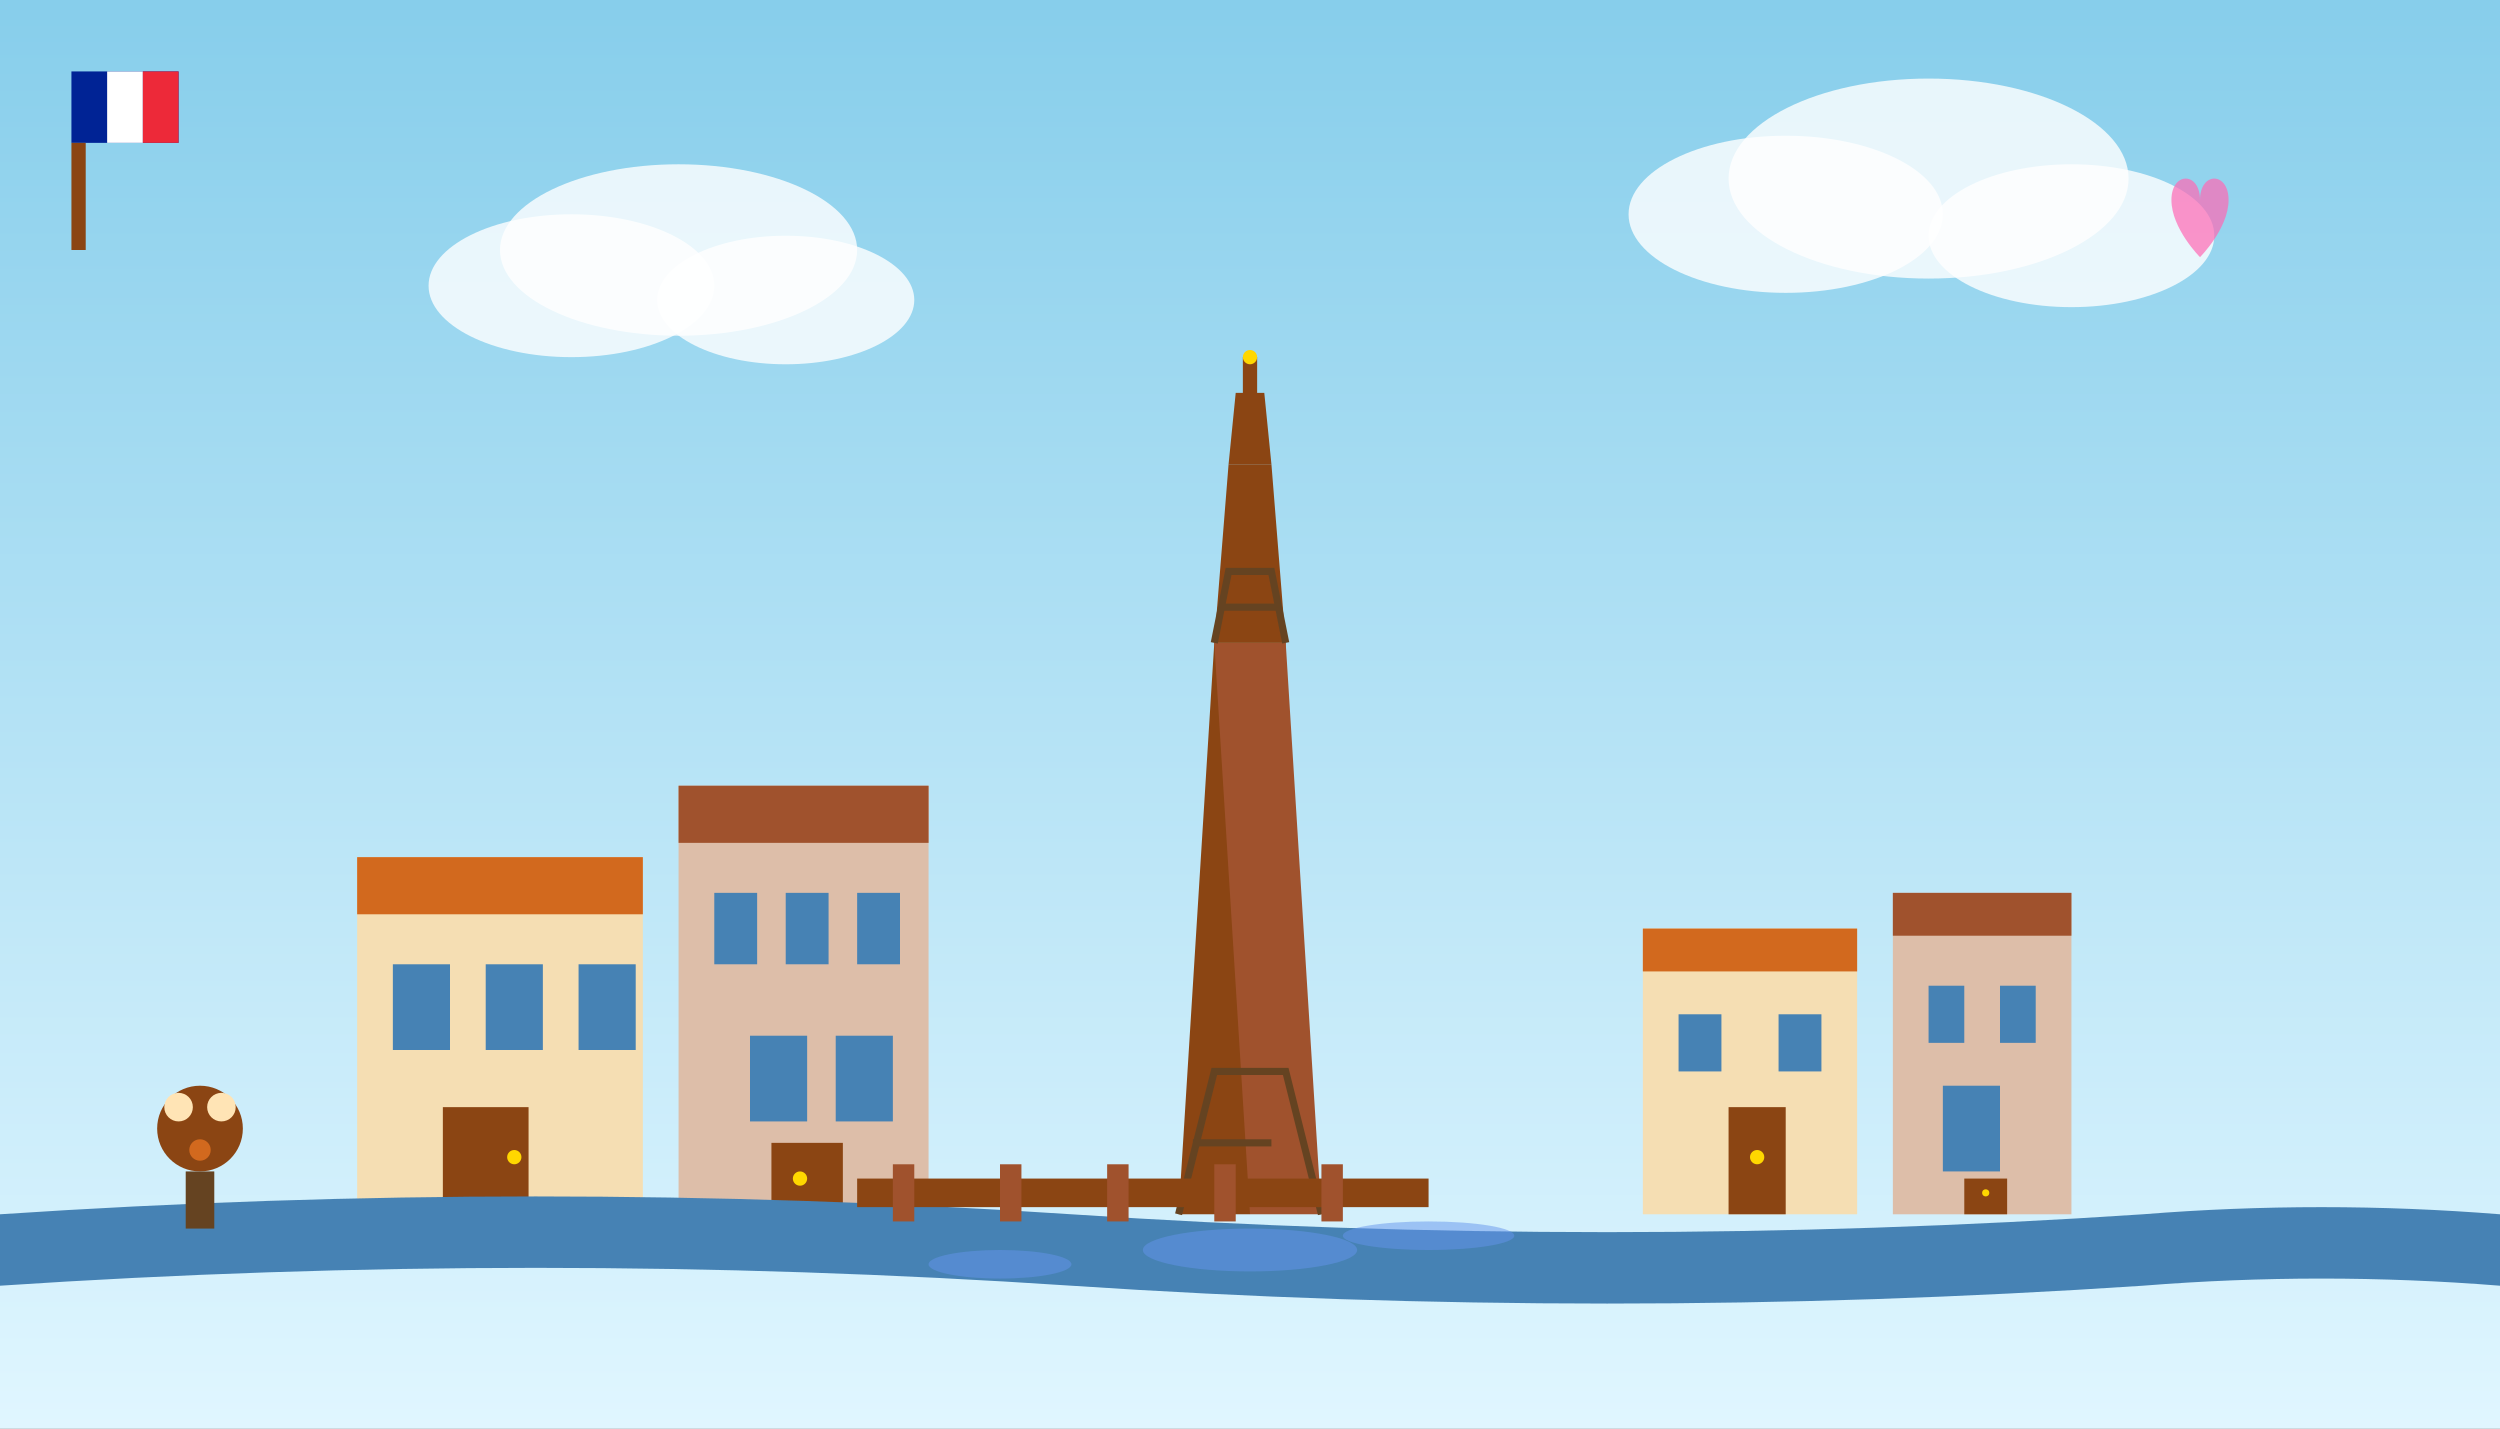
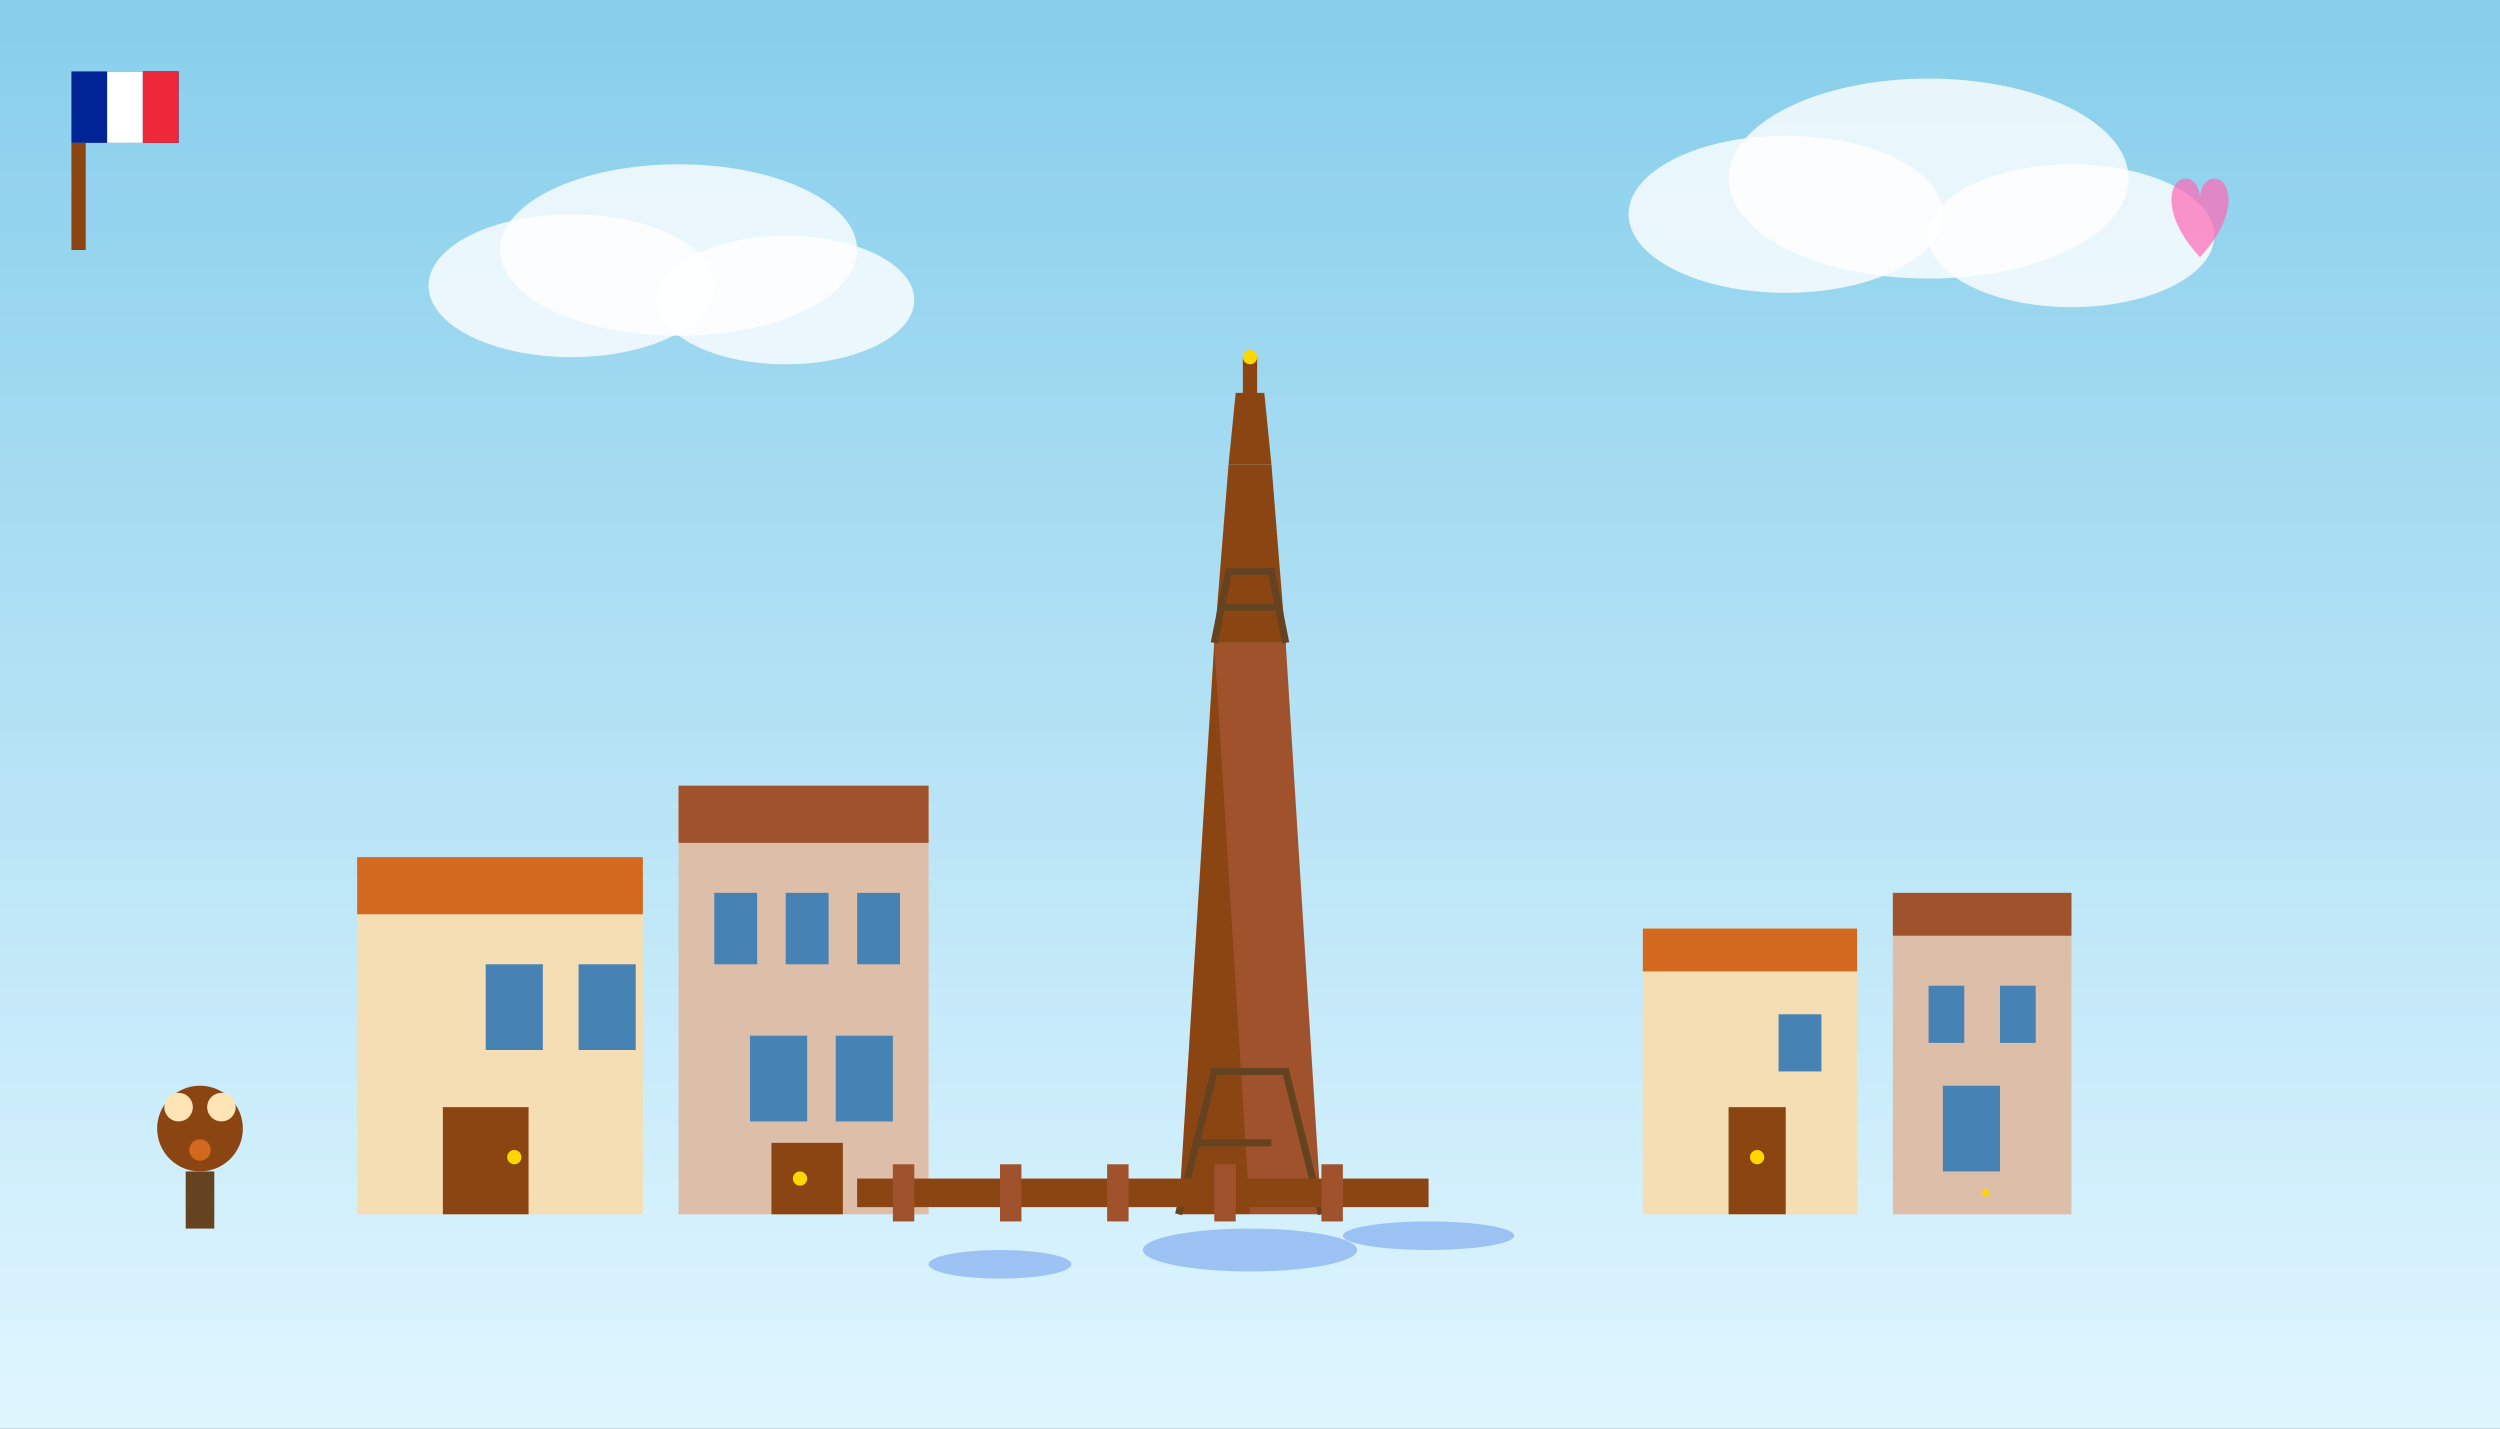
<svg xmlns="http://www.w3.org/2000/svg" width="350" height="200" viewBox="0 0 350 200" fill="none">
  <rect x="0" y="0" width="350" height="200" fill="#808080" stroke="none" />
  <defs>
    <linearGradient id="parisGradient" x1="0%" y1="0%" x2="0%" y2="100%">
      <stop offset="0%" style="stop-color:#FFB6C1;stop-opacity:1" />
      <stop offset="100%" style="stop-color:#FFC0CB;stop-opacity:1" />
    </linearGradient>
    <linearGradient id="skyGradient" x1="0%" y1="0%" x2="0%" y2="100%">
      <stop offset="0%" style="stop-color:#87CEEB;stop-opacity:1" />
      <stop offset="100%" style="stop-color:#E0F6FF;stop-opacity:1" />
    </linearGradient>
  </defs>
  <rect width="350" height="200" fill="url(#skyGradient)" />
  <ellipse cx="80" cy="40" rx="20" ry="10" fill="white" opacity="0.8" />
  <ellipse cx="95" cy="35" rx="25" ry="12" fill="white" opacity="0.8" />
  <ellipse cx="110" cy="42" rx="18" ry="9" fill="white" opacity="0.8" />
  <ellipse cx="250" cy="30" rx="22" ry="11" fill="white" opacity="0.8" />
  <ellipse cx="270" cy="25" rx="28" ry="14" fill="white" opacity="0.8" />
  <ellipse cx="290" cy="33" rx="20" ry="10" fill="white" opacity="0.8" />
  <g transform="translate(140, 50)">
    <path d="M35 120 L25 120 L30 40 L40 40 Z" fill="#8B4513" />
    <path d="M35 120 L45 120 L40 40 L30 40 Z" fill="#A0522D" />
    <path d="M30 40 L32 15 L38 15 L40 40 Z" fill="#8B4513" />
    <path d="M32 15 L33 5 L37 5 L38 15 Z" fill="#8B4513" />
    <rect x="34" y="0" width="2" height="8" fill="#8B4513" />
    <circle cx="35" cy="0" r="1" fill="#FFD700" />
    <path d="M25 120 L30 100 L40 100 L45 120" stroke="#654321" stroke-width="1" fill="none" />
    <path d="M27 110 L38 110" stroke="#654321" stroke-width="1" />
    <path d="M30 40 L32 30 L38 30 L40 40" stroke="#654321" stroke-width="1" fill="none" />
    <path d="M31 35 L39 35" stroke="#654321" stroke-width="1" />
  </g>
  <g transform="translate(50, 120)">
    <rect x="0" y="0" width="40" height="50" fill="#F5DEB3" />
    <rect x="0" y="0" width="40" height="8" fill="#D2691E" />
-     <rect x="5" y="15" width="8" height="12" fill="#4682B4" />
    <rect x="18" y="15" width="8" height="12" fill="#4682B4" />
    <rect x="31" y="15" width="8" height="12" fill="#4682B4" />
    <rect x="12" y="35" width="12" height="15" fill="#8B4513" />
    <circle cx="22" cy="42" r="1" fill="#FFD700" />
    <rect x="45" y="-10" width="35" height="60" fill="#DDBEA9" />
    <rect x="45" y="-10" width="35" height="8" fill="#A0522D" />
    <rect x="50" y="5" width="6" height="10" fill="#4682B4" />
    <rect x="60" y="5" width="6" height="10" fill="#4682B4" />
    <rect x="70" y="5" width="6" height="10" fill="#4682B4" />
    <rect x="55" y="25" width="8" height="12" fill="#4682B4" />
    <rect x="67" y="25" width="8" height="12" fill="#4682B4" />
    <rect x="58" y="40" width="10" height="10" fill="#8B4513" />
    <circle cx="62" cy="45" r="1" fill="#FFD700" />
  </g>
  <g transform="translate(230, 130)">
    <rect x="0" y="0" width="30" height="40" fill="#F5DEB3" />
    <rect x="0" y="0" width="30" height="6" fill="#D2691E" />
-     <rect x="5" y="12" width="6" height="8" fill="#4682B4" />
    <rect x="19" y="12" width="6" height="8" fill="#4682B4" />
    <rect x="12" y="25" width="8" height="15" fill="#8B4513" />
    <circle cx="16" cy="32" r="1" fill="#FFD700" />
    <rect x="35" y="-5" width="25" height="45" fill="#DDBEA9" />
    <rect x="35" y="-5" width="25" height="6" fill="#A0522D" />
    <rect x="40" y="8" width="5" height="8" fill="#4682B4" />
    <rect x="50" y="8" width="5" height="8" fill="#4682B4" />
    <rect x="42" y="22" width="8" height="12" fill="#4682B4" />
-     <rect x="45" y="35" width="6" height="5" fill="#8B4513" />
    <circle cx="48" cy="37" r="0.5" fill="#FFD700" />
  </g>
-   <path d="M0 170 Q75 165 150 170 Q225 175 300 170 Q325 168 350 170 L350 180 Q325 178 300 180 Q225 185 150 180 Q75 175 0 180 Z" fill="#4682B4" />
  <ellipse cx="175" cy="175" rx="15" ry="3" fill="#6495ED" opacity="0.5" />
  <ellipse cx="200" cy="173" rx="12" ry="2" fill="#6495ED" opacity="0.5" />
  <ellipse cx="140" cy="177" rx="10" ry="2" fill="#6495ED" opacity="0.5" />
  <rect x="120" y="165" width="80" height="4" fill="#8B4513" />
  <rect x="125" y="163" width="3" height="8" fill="#A0522D" />
  <rect x="140" y="163" width="3" height="8" fill="#A0522D" />
  <rect x="155" y="163" width="3" height="8" fill="#A0522D" />
  <rect x="170" y="163" width="3" height="8" fill="#A0522D" />
  <rect x="185" y="163" width="3" height="8" fill="#A0522D" />
  <g transform="translate(20, 150)">
    <circle cx="8" cy="8" r="6" fill="#8B4513" />
    <rect x="6" y="14" width="4" height="8" fill="#654321" />
    <circle cx="5" cy="5" r="2" fill="#FFE4B5" />
    <circle cx="11" cy="5" r="2" fill="#FFE4B5" />
    <circle cx="8" cy="11" r="1.5" fill="#D2691E" />
  </g>
  <g transform="translate(10, 10)">
    <rect x="0" y="0" width="15" height="10" fill="#002395" />
    <rect x="5" y="0" width="5" height="10" fill="white" />
    <rect x="10" y="0" width="5" height="10" fill="#ED2939" />
    <rect x="0" y="10" width="2" height="15" fill="#8B4513" />
  </g>
  <g transform="translate(300, 20)">
    <path d="M12 8 C12 4 8 4 8 8 C8 4 4 4 4 8 C4 12 8 16 8 16 C8 16 12 12 12 8 Z" fill="#FF69B4" opacity="0.7" />
  </g>
</svg>